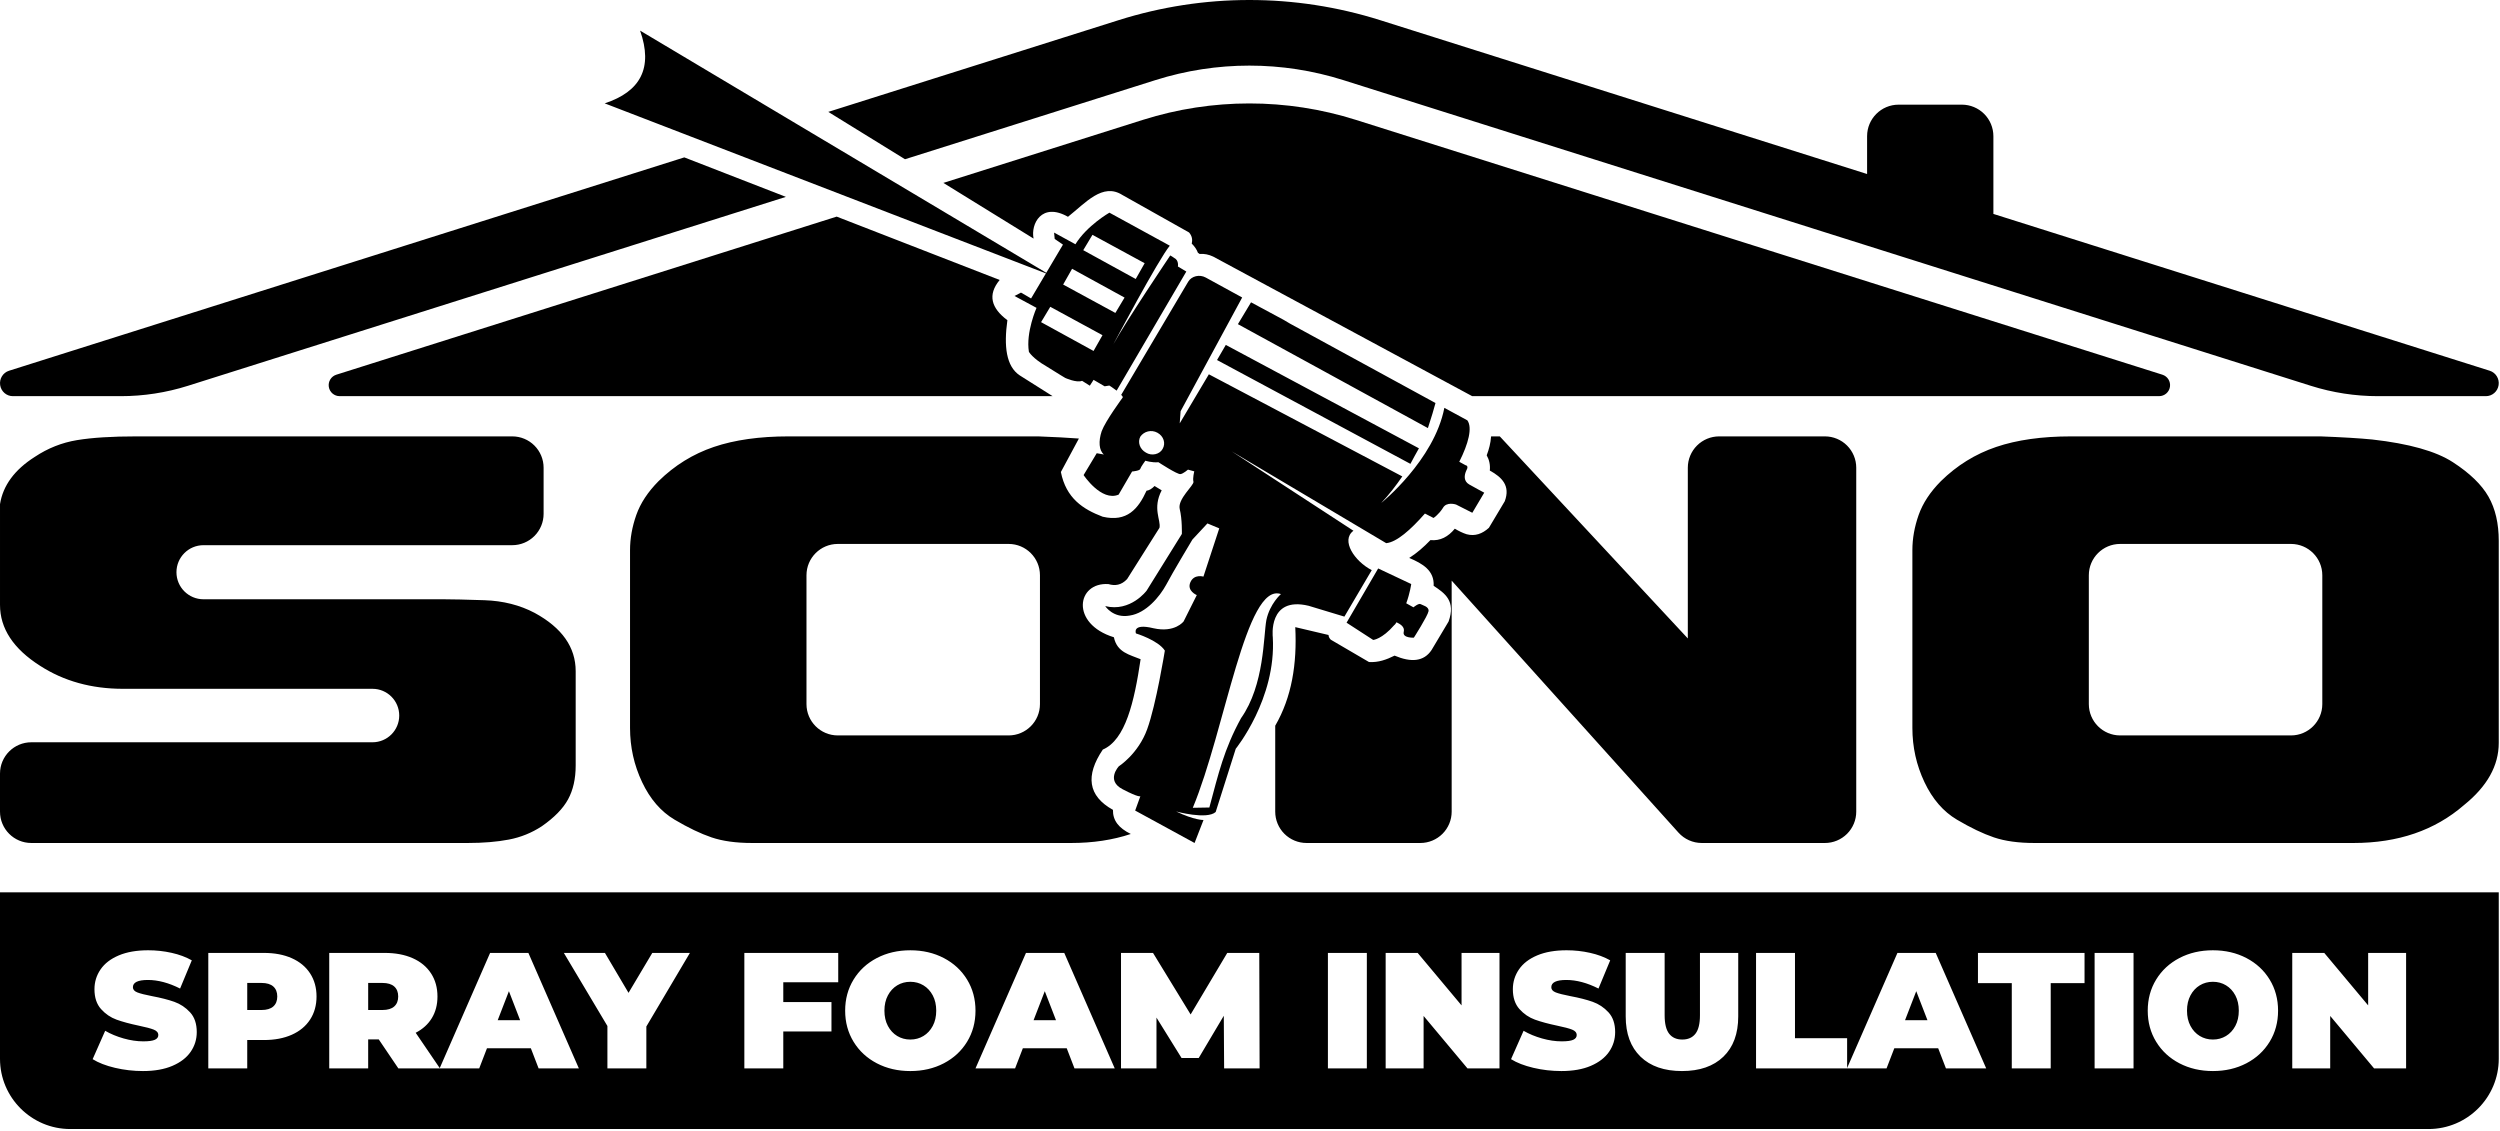
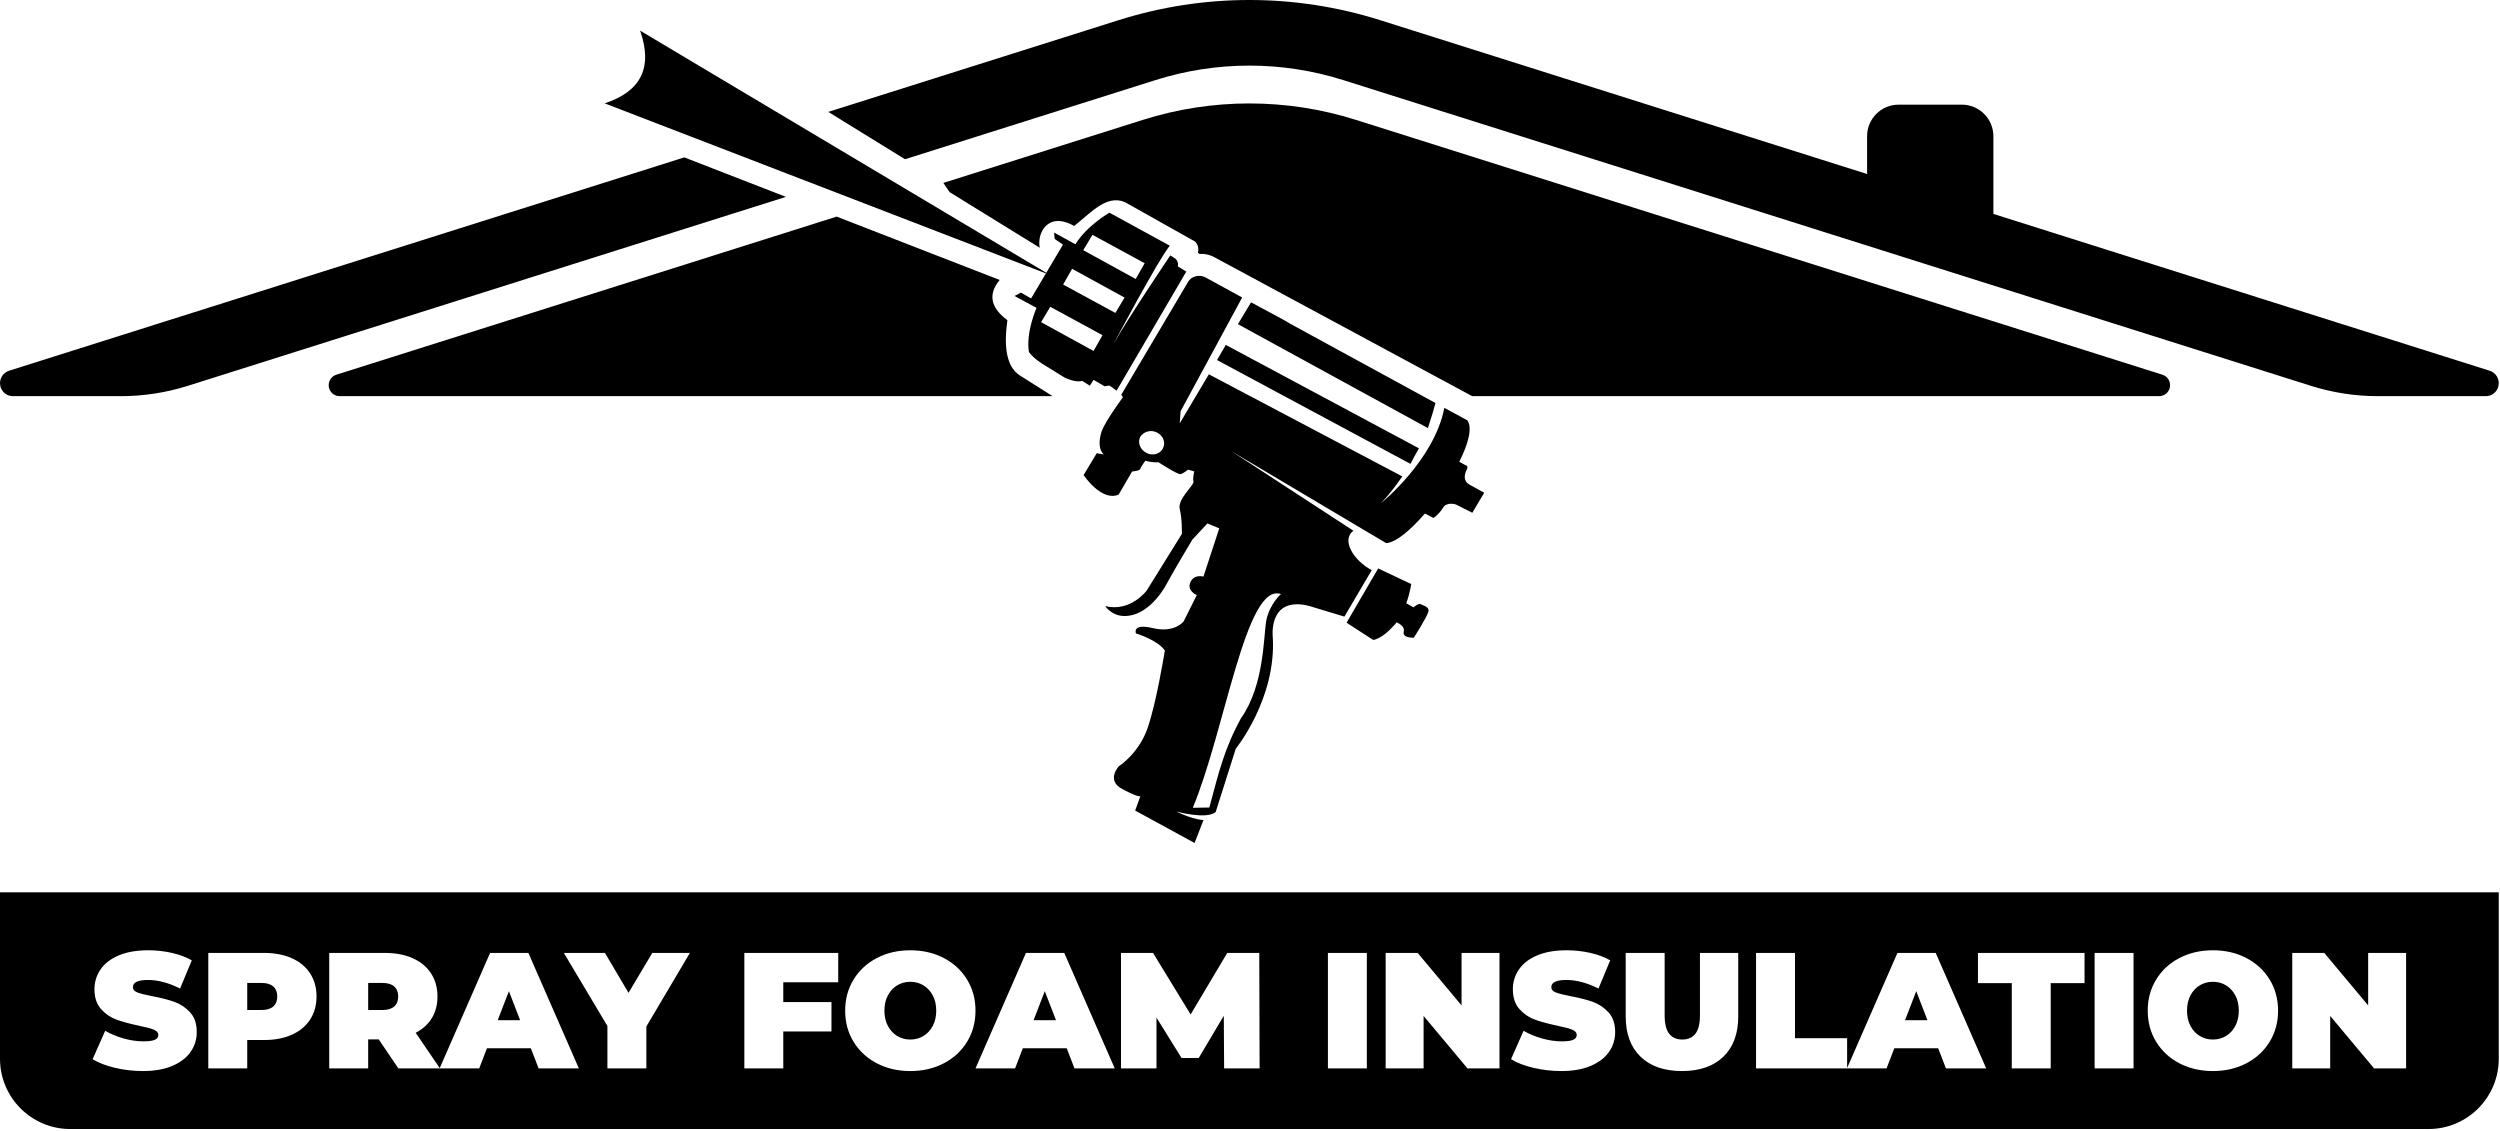
<svg xmlns="http://www.w3.org/2000/svg" width="100%" height="100%" viewBox="0 0 579 262" xml:space="preserve" style="fill-rule:evenodd;clip-rule:evenodd;stroke-linejoin:round;stroke-miterlimit:2;">
  <g>
    <path d="M182.011,45.595l-138.491,43.757c-5.029,1.589 -10.268,2.398 -15.536,2.398l-25.014,-0c-1.468,-0 -2.715,-1.087 -2.936,-2.558c-0.221,-1.47 0.651,-2.884 2.052,-3.327l156.397,-49.415l23.528,9.145Zm9.822,-19.682l67.209,-21.235c19.74,-6.237 40.886,-6.237 60.627,-0l112.749,35.624l-0,-8.762c-0,-4.033 3.269,-7.302 7.302,-7.302l14.646,-0c1.937,-0 3.795,0.769 5.164,2.139c1.37,1.369 2.139,3.227 2.139,5.163l-0,18.004l114.956,36.321c1.401,0.443 2.273,1.857 2.052,3.327c-0.221,1.471 -1.468,2.558 -2.936,2.558l-25.015,-0c-5.268,-0 -10.506,-0.809 -15.536,-2.398l-224.081,-70.8c-14.166,-4.476 -29.341,-4.476 -43.508,0l-58.001,18.326l-17.767,-10.965Zm386.878,180.744l0,38.558c0,8.979 -7.29,16.269 -16.269,16.269l-546.173,0c-8.979,0 -16.269,-7.29 -16.269,-16.269l0,-38.558l578.711,-0Zm-367.88,41.399c2.879,-0 5.465,-0.599 7.757,-1.796c2.293,-1.197 4.089,-2.86 5.388,-4.987c1.299,-2.127 1.949,-4.528 1.949,-7.202c-0,-2.675 -0.65,-5.076 -1.949,-7.203c-1.299,-2.127 -3.095,-3.789 -5.388,-4.987c-2.292,-1.197 -4.878,-1.796 -7.757,-1.796c-2.878,0 -5.464,0.599 -7.756,1.796c-2.293,1.198 -4.089,2.86 -5.388,4.987c-1.299,2.127 -1.949,4.528 -1.949,7.203c0,2.674 0.65,5.075 1.949,7.202c1.299,2.127 3.095,3.79 5.388,4.987c2.292,1.197 4.878,1.796 7.756,1.796Zm0,-7.298c-1.12,-0 -2.133,-0.274 -3.037,-0.822c-0.905,-0.548 -1.624,-1.325 -2.159,-2.331c-0.535,-1.006 -0.803,-2.184 -0.803,-3.534c0,-1.351 0.268,-2.529 0.803,-3.535c0.535,-1.006 1.254,-1.783 2.159,-2.331c0.904,-0.547 1.917,-0.821 3.037,-0.821c1.121,-0 2.134,0.274 3.038,0.821c0.905,0.548 1.624,1.325 2.159,2.331c0.535,1.006 0.803,2.184 0.803,3.535c-0,1.35 -0.268,2.528 -0.803,3.534c-0.535,1.006 -1.254,1.783 -2.159,2.331c-0.904,0.548 -1.917,0.822 -3.038,0.822Zm136.452,-20.061l-8.788,-0l-0,12.151l-10.164,-12.151l-7.413,-0l-0,26.747l8.788,0l0,-12.151l10.164,12.151l7.413,0l0,-26.747Zm42.262,27.359c4.101,-0 7.298,-1.108 9.591,-3.325c2.292,-2.216 3.439,-5.324 3.439,-9.323l-0,-14.711l-8.865,-0l-0,14.444c-0,1.961 -0.351,3.388 -1.051,4.279c-0.701,0.892 -1.713,1.338 -3.038,1.338c-1.325,-0 -2.337,-0.446 -3.038,-1.338c-0.7,-0.891 -1.051,-2.318 -1.051,-4.279l0,-14.444l-9.017,-0l-0,14.711c-0,3.999 1.146,7.107 3.439,9.323c2.292,2.217 5.489,3.325 9.591,3.325Zm76.384,-20.367l-0,19.755l9.017,0l0,-19.755l7.834,0l-0,-6.992l-24.685,-0l0,6.992l7.834,0Zm91.324,-6.992l-8.788,-0l-0,12.151l-10.165,-12.151l-7.413,-0l0,26.747l8.789,0l-0,-12.151l10.164,12.151l7.413,0l0,-26.747Zm-72.142,-0l-0,26.747l9.017,0l0,-26.747l-9.017,-0Zm-451.999,27.359c2.674,-0 4.948,-0.401 6.82,-1.204c1.873,-0.802 3.28,-1.885 4.223,-3.248c0.942,-1.363 1.414,-2.885 1.414,-4.566c-0,-1.936 -0.516,-3.464 -1.548,-4.585c-1.032,-1.121 -2.248,-1.93 -3.649,-2.427c-1.401,-0.496 -3.121,-0.936 -5.159,-1.318c-1.579,-0.306 -2.713,-0.592 -3.4,-0.86c-0.688,-0.267 -1.032,-0.668 -1.032,-1.203c-0,-1.121 1.159,-1.682 3.477,-1.682c2.344,0 4.827,0.663 7.451,1.987l2.713,-6.534c-1.35,-0.764 -2.91,-1.344 -4.681,-1.738c-1.77,-0.395 -3.572,-0.593 -5.407,-0.593c-2.674,0 -4.948,0.395 -6.82,1.185c-1.873,0.79 -3.28,1.872 -4.223,3.248c-0.942,1.375 -1.413,2.904 -1.413,4.585c-0,1.936 0.509,3.471 1.528,4.605c1.019,1.133 2.216,1.948 3.592,2.445c1.376,0.497 3.095,0.962 5.158,1.395c1.605,0.331 2.758,0.637 3.459,0.917c0.7,0.28 1.05,0.7 1.05,1.261c0,0.484 -0.267,0.847 -0.802,1.089c-0.535,0.242 -1.427,0.363 -2.675,0.363c-1.452,-0 -2.968,-0.223 -4.547,-0.669c-1.579,-0.446 -3.006,-1.038 -4.28,-1.777l-2.904,6.573c1.35,0.84 3.076,1.509 5.178,2.006c2.102,0.496 4.26,0.745 6.477,0.745Zm328.5,-0c2.675,-0 4.949,-0.401 6.821,-1.204c1.872,-0.802 3.28,-1.885 4.222,-3.248c0.943,-1.363 1.414,-2.885 1.414,-4.566c0,-1.936 -0.516,-3.464 -1.547,-4.585c-1.032,-1.121 -2.248,-1.93 -3.65,-2.427c-1.401,-0.496 -3.12,-0.936 -5.158,-1.318c-1.579,-0.306 -2.713,-0.592 -3.401,-0.86c-0.688,-0.267 -1.032,-0.668 -1.032,-1.203c0,-1.121 1.16,-1.682 3.478,-1.682c2.343,0 4.827,0.663 7.451,1.987l2.713,-6.534c-1.35,-0.764 -2.911,-1.344 -4.681,-1.738c-1.77,-0.395 -3.573,-0.593 -5.407,-0.593c-2.675,0 -4.948,0.395 -6.821,1.185c-1.872,0.79 -3.279,1.872 -4.222,3.248c-0.942,1.375 -1.414,2.904 -1.414,4.585c0,1.936 0.51,3.471 1.529,4.605c1.019,1.133 2.216,1.948 3.592,2.445c1.375,0.497 3.095,0.962 5.158,1.395c1.605,0.331 2.758,0.637 3.458,0.917c0.701,0.28 1.051,0.7 1.051,1.261c-0,0.484 -0.267,0.847 -0.802,1.089c-0.535,0.242 -1.427,0.363 -2.675,0.363c-1.452,-0 -2.968,-0.223 -4.547,-0.669c-1.58,-0.446 -3.006,-1.038 -4.28,-1.777l-2.904,6.573c1.35,0.84 3.076,1.509 5.178,2.006c2.101,0.496 4.26,0.745 6.476,0.745Zm-211.918,-10.317l10.087,-17.042l-8.712,-0l-5.502,9.247l-5.464,-9.247l-9.515,-0l10.088,16.927l-0,9.82l9.018,0l-0,-9.705Zm31.715,-10.241l12.724,0l0,-6.801l-21.742,-0l0,26.747l9.018,0l-0,-8.559l11.158,0l-0,-6.801l-11.158,-0l-0,-4.586Zm-70.423,19.946l1.796,-4.661l10.164,-0l1.796,4.661l9.323,0l-11.692,-26.747l-8.865,-0l-11.663,26.679l-5.57,-8.185c1.63,-0.841 2.878,-1.974 3.744,-3.401c0.866,-1.426 1.299,-3.095 1.299,-5.006c0,-2.037 -0.496,-3.821 -1.49,-5.349c-0.993,-1.529 -2.407,-2.7 -4.241,-3.516c-1.834,-0.815 -3.987,-1.222 -6.458,-1.222l-12.877,-0l0,26.747l9.018,0l-0,-6.725l2.445,0l4.547,6.725l18.724,0Zm9.476,-11.157l-5.196,-0l2.598,-6.725l2.598,6.725Zm-28.238,-5.503c0,0.994 -0.305,1.765 -0.917,2.312c-0.611,0.548 -1.528,0.822 -2.751,0.822l-3.286,-0l-0,-6.267l3.286,0c1.223,0 2.14,0.274 2.751,0.822c0.612,0.547 0.917,1.318 0.917,2.311Zm420.284,17.272c2.878,-0 5.464,-0.599 7.757,-1.796c2.292,-1.197 4.088,-2.86 5.388,-4.987c1.299,-2.127 1.948,-4.528 1.948,-7.202c0,-2.675 -0.649,-5.076 -1.948,-7.203c-1.3,-2.127 -3.096,-3.789 -5.388,-4.987c-2.293,-1.197 -4.879,-1.796 -7.757,-1.796c-2.879,0 -5.464,0.599 -7.757,1.796c-2.293,1.198 -4.089,2.86 -5.388,4.987c-1.299,2.127 -1.948,4.528 -1.948,7.203c-0,2.674 0.649,5.075 1.948,7.202c1.299,2.127 3.095,3.79 5.388,4.987c2.293,1.197 4.878,1.796 7.757,1.796Zm-0,-7.298c-1.121,-0 -2.134,-0.274 -3.038,-0.822c-0.904,-0.548 -1.624,-1.325 -2.159,-2.331c-0.535,-1.006 -0.802,-2.184 -0.802,-3.534c-0,-1.351 0.267,-2.529 0.802,-3.535c0.535,-1.006 1.255,-1.783 2.159,-2.331c0.904,-0.547 1.917,-0.821 3.038,-0.821c1.121,-0 2.133,0.274 3.038,0.821c0.904,0.548 1.624,1.325 2.159,2.331c0.535,1.006 0.802,2.184 0.802,3.535c0,1.35 -0.267,2.528 -0.802,3.534c-0.535,1.006 -1.255,1.783 -2.159,2.331c-0.905,0.548 -1.917,0.822 -3.038,0.822Zm-204.964,-20.061l-0,26.747l9.017,0l0,-26.747l-9.017,-0Zm-60.488,22.086l1.795,4.661l9.324,0l-11.693,-26.747l-8.865,-0l-11.692,26.747l9.17,0l1.796,-4.661l10.165,-0Zm-2.484,-6.496l-5.197,-0l2.598,-6.725l2.599,6.725Zm38.937,11.157l8.215,0l-0.076,-26.747l-7.413,-0l-8.483,14.252l-8.712,-14.252l-7.413,-0l-0,26.747l8.215,0l0,-11.769l5.808,9.362l3.974,0l5.808,-9.782l0.077,12.189Zm153.417,0l1.796,-4.661l10.164,-0l1.796,4.661l9.324,0l-11.693,-26.747l-8.865,-0l-11.654,26.66l-0,-6.905l-12.075,-0l0,-19.755l-9.018,-0l0,26.747l30.225,0Zm9.477,-11.157l-5.197,-0l2.598,-6.725l2.599,6.725Zm-385.283,-15.59l-12.877,-0l0,26.747l9.018,0l0,-6.572l3.859,0c2.471,0 4.624,-0.407 6.458,-1.223c1.834,-0.815 3.248,-1.987 4.242,-3.515c0.993,-1.528 1.49,-3.312 1.49,-5.35c-0,-2.037 -0.497,-3.821 -1.49,-5.349c-0.994,-1.529 -2.408,-2.7 -4.242,-3.516c-1.834,-0.815 -3.987,-1.222 -6.458,-1.222Zm-0.573,13.221l-3.286,-0l0,-6.267l3.286,0c1.223,0 2.14,0.274 2.751,0.822c0.612,0.547 0.918,1.318 0.918,2.311c-0,0.994 -0.306,1.765 -0.918,2.312c-0.611,0.548 -1.528,0.822 -2.751,0.822Zm181.691,-170.6l-102.189,-39.381c8.274,-2.712 11.253,-8.198 8.195,-16.847l94.075,56.092l3.864,-6.525l-1.914,-1.321l-0.141,-1.471l4.939,2.706c2.687,-4.359 7.874,-7.317 7.874,-7.317l13.983,7.65c-2.642,3.177 -13.115,22.917 -13.115,22.917c2.955,-5.4 13.225,-20.658 13.225,-20.658c0.224,0.141 0.61,0.327 0.896,0.564c1.157,0.556 0.873,1.991 0.873,1.991l1.952,1.172l-16.141,27.58c-0.795,-0.616 -1.69,-1.18 -1.69,-1.18l-1.087,0.18l-2.562,-1.497l-0.87,1.354l-1.791,-1.128c-1.264,0.53 -3.903,-0.671 -3.903,-0.671c0,0 -1.281,-0.749 -4.414,-2.721c-3.172,-1.824 -3.999,-3.324 -3.999,-3.324c-0.745,-4.503 1.762,-10.184 1.762,-10.184l-5.1,-2.75l1.503,-0.783l2.338,1.357l3.437,-5.805Zm18.211,5.604l-12.154,-6.672l-2.071,3.653l12.093,6.575l2.132,-3.556Zm-9.568,-10.979l12.154,6.672l2.07,-3.652l-12.092,-6.575l-2.132,3.555Zm2.387,23.341l2.07,-3.652l-12.092,-6.575l-2.133,3.555l12.155,6.672Zm45.516,-6.321l33.677,18.377c-0.346,1.338 -0.945,3.323 -1.759,5.807l-44.002,-24.071l3.041,-5.057l7.539,4.054l1.504,0.89Zm13.082,69.255l7.32,-12.563l7.654,3.609c-0,0 -0.275,2.074 -1.152,4.461l1.667,0.934c0,-0 1.217,-1.02 1.665,-0.738c0.448,0.282 1.944,0.532 1.837,1.618c-0.206,1.137 -3.409,6.151 -3.409,6.151c-0,-0 -2.723,0.13 -2.339,-1.357c0.308,-1.19 -0.912,-1.842 -1.683,-2.213c-0.139,0.201 -0.316,0.551 -0.516,0.655c-2.842,3.282 -4.878,3.441 -4.878,3.441l-6.166,-3.998Zm16.759,-40.386c-0.632,1.101 -1.301,2.35 -1.971,3.6l-44.788,-24.047l2.032,-3.503l44.727,23.95Zm-3.849,6.508c-1.386,2.009 -2.972,4.122 -4.882,6.146c-0,-0 12.258,-9.857 14.62,-22.027l5.324,2.891c1.213,1.686 0.253,5.403 -1.871,9.598l1.443,0.793c0,-0 0.849,0.073 0.217,1.174c-0.569,1.197 -0.652,2.528 0.629,3.277c1.281,0.749 3.496,1.912 3.496,1.912l-2.763,4.656l-3.759,-1.904c0,-0 -2.229,-0.77 -3.076,0.829c-1.008,1.555 -2.149,2.277 -2.149,2.277l-1.99,-1.023c-3.32,3.788 -6.571,6.639 -8.97,6.858l-35.793,-21.265l28.209,18.392c-2.997,2.204 0.255,7.075 4.237,9.121l-6.335,10.763l-8.286,-2.508c-9.473,-2.276 -8.297,7.28 -8.297,7.28c0.833,14.238 -8.578,25.83 -8.578,25.83l-4.649,14.648c-2.034,1.831 -9.162,-0.121 -9.162,-0.121c4.244,2.038 6.342,1.976 6.342,1.976l-2.069,5.324l-13.759,-7.51l1.207,-3.331c0,-0 -0.277,0.402 -4.096,-1.6c-3.982,-2.045 -0.878,-5.335 -0.878,-5.335c-0,0 4.462,-2.837 6.546,-8.556c2.083,-5.718 4.097,-18.221 4.097,-18.221c-1.545,-2.414 -6.691,-3.982 -6.691,-3.982c0,0 -1.02,-2.429 4.04,-1.202c4.999,1.13 7.001,-1.585 7.001,-1.585l3.047,-6.092c-0,0 -2.353,-0.962 -1.492,-2.955c0.862,-1.993 3.03,-1.32 3.03,-1.32l3.665,-11.175l-2.739,-1.148l-3.481,3.743c-0,-0 -4.719,7.862 -6.096,10.509c-1.478,2.7 -4.635,6.532 -8.421,7.088c-3.825,0.703 -5.679,-2.192 -5.679,-2.192c5.871,1.448 9.597,-3.581 9.597,-3.581l8.16,-13.129c0,-0 0.097,-3.397 -0.5,-5.789c-0.535,-2.296 3.318,-5.459 3.186,-6.292c-0.232,-0.779 0.19,-2.415 0.19,-2.415l-1.458,-0.4c0,0 -1.117,0.968 -1.742,1.036c-0.725,0.12 -5.101,-2.75 -5.101,-2.75c-1.511,0.143 -3.031,-0.352 -3.031,-0.352c0,-0 -1.07,1.458 -1.185,1.904c-0.116,0.446 -1.889,0.597 -1.889,0.597l-3.118,5.355c-3.993,1.693 -8.11,-4.53 -8.11,-4.53l3.04,-5.058l1.659,0.295c-1.143,-0.949 -1.291,-3.06 -0.515,-5.395c0.876,-2.387 4.88,-7.818 4.88,-7.818c0.039,-0.148 -0.147,-0.438 -0.37,-0.579l15.533,-26.234c0.77,-1.302 2.62,-1.75 4.063,-0.957l8.434,4.618l-14.26,26.344l-0.205,2.81l6.751,-11.365l44.802,23.652Zm-56.711,-10.118c-1.443,-0.793 -3.131,-0.3 -3.963,0.905c-0.669,1.25 -0.143,2.906 1.3,3.7c1.343,0.845 3.193,0.397 3.863,-0.853c0.77,-1.302 0.243,-2.958 -1.2,-3.752Zm28.6,37.366c-8.108,-2.858 -12.882,31.418 -20.411,49.496l3.832,-0.065c2.135,-7.933 3.394,-13.479 7.334,-20.678c5.467,-7.737 5.177,-19.041 5.874,-22.75c0.798,-3.763 3.371,-6.003 3.371,-6.003Z" />
-     <path d="M243.788,91.75l-165.124,-0c-1.255,-0 -2.323,-0.916 -2.514,-2.157c-0.192,-1.24 0.55,-2.435 1.747,-2.813l115.878,-36.613l37.75,14.673c-2.863,3.461 -1.946,6.534 1.787,9.318c-0.84,6.017 -0.295,10.668 2.837,12.767l7.639,4.825Zm-25.304,-49.39l46.216,-14.602c16.046,-5.07 33.264,-5.07 49.31,-0l186.803,59.022c1.197,0.378 1.939,1.573 1.748,2.813c-0.192,1.241 -1.259,2.157 -2.515,2.157l-159.087,-0l-59.997,-32.33c-1.015,-0.474 -2.052,-0.696 -3.115,-0.599l-0.411,-0.282c-0.268,-0.733 -0.737,-1.443 -1.434,-2.128c0.228,-0.925 0.062,-1.787 -0.614,-2.57l-15.433,-8.675c-4.583,-2.921 -8.534,1.822 -12.61,5.044c-6.102,-3.463 -8.668,1.685 -7.969,5.044l-20.892,-12.894Z" />
-     <path d="M345.341,101.066l2.01,-0l43.547,46.797l0,-39.543c0,-1.924 0.765,-3.769 2.125,-5.129c1.361,-1.361 3.206,-2.125 5.13,-2.125c6.99,-0 17.508,-0 24.498,-0c1.924,-0 3.769,0.764 5.13,2.125c1.36,1.36 2.125,3.205 2.125,5.129l-0,79.662c-0,1.924 -0.765,3.769 -2.125,5.13c-1.361,1.36 -3.206,2.125 -5.13,2.125l-28.522,-0c-2.056,-0 -4.016,-0.873 -5.392,-2.402c-10.143,-11.269 -52.531,-58.363 -52.531,-58.363l-0,53.51c-0,1.924 -0.765,3.769 -2.125,5.13c-1.361,1.36 -3.206,2.125 -5.13,2.125l-26.355,-0c-1.925,-0 -3.77,-0.765 -5.13,-2.125c-1.361,-1.361 -2.125,-3.206 -2.125,-5.13l-0,-19.906c3.839,-6.611 5.073,-14.359 4.643,-22.832l7.699,1.817c0.032,0.471 0.248,0.804 0.526,1.09l8.848,5.174c2.163,0.142 4.079,-0.558 5.929,-1.482c3.848,1.633 6.787,1.381 8.561,-1.291l3.945,-6.611c1.703,-4.744 -0.837,-6.533 -3.459,-8.264c0.179,-3.546 -2.541,-5.137 -5.662,-6.458c1.758,-1.107 3.379,-2.526 4.918,-4.134c2.28,0.232 4.117,-0.775 5.646,-2.64c0.911,0.542 1.821,0.994 2.732,1.285c1.956,0.525 3.647,-0.107 5.165,-1.492l3.672,-6.152c1.337,-3.578 -0.639,-5.548 -3.466,-7.105c0.135,-1.296 -0.119,-2.468 -0.718,-3.529c0.541,-1.416 0.904,-2.844 1.005,-4.289l0.016,-0.097Zm-83.446,92.083c-4.18,1.392 -8.786,2.088 -13.817,2.088l-73.887,-0c-3.715,-0 -6.845,-0.432 -9.39,-1.296c-2.546,-0.864 -5.401,-2.232 -8.565,-4.104c-3.165,-1.872 -5.676,-4.776 -7.534,-8.712c-1.857,-3.935 -2.786,-8.111 -2.786,-12.527l0,-41.182c0,-2.688 0.482,-5.399 1.445,-8.135c0.963,-2.736 2.683,-5.352 5.16,-7.848c3.715,-3.648 7.98,-6.287 12.796,-7.919c4.815,-1.632 10.594,-2.448 17.336,-2.448l57.789,-0c3.735,0.141 6.878,0.307 9.429,0.5l-4.171,7.754c1.206,6.077 5.125,8.628 9.68,10.351c5.655,1.317 8.253,-1.843 10.157,-6.019c0.62,-0.074 1.239,-0.458 1.859,-1.093l1.65,1c-2.19,4.205 -0.134,6.914 -0.512,8.683l-7.495,11.871c-1.323,1.419 -2.785,1.616 -4.321,1.163c-7.344,-0.498 -8.905,9.181 1.259,12.315c0.742,3.539 3.664,4.033 6.188,5.084c-1.47,9.935 -3.52,18.683 -8.755,20.925c-4.046,6.01 -3.48,10.724 2.349,13.959c-0.048,2.477 1.335,4.219 4.136,5.59Zm-75.114,-30.078c-0,4.007 3.248,7.255 7.255,7.255l39.564,0c4.007,0 7.255,-3.248 7.255,-7.255l-0,-29.84c-0,-4.007 -3.248,-7.255 -7.255,-7.255l-39.564,0c-4.007,0 -7.255,3.248 -7.255,7.255l-0,29.84Zm-179.526,32.166c-4.007,-0 -7.255,-3.248 -7.255,-7.255c0,-2.806 0,-6.011 0,-8.817c0,-4.007 3.248,-7.255 7.255,-7.255l79.016,-0c3.419,-0 6.191,-2.772 6.191,-6.191l-0,-0.001c-0,-3.42 -2.772,-6.191 -6.191,-6.191l-57.789,-0c-7.293,-0 -13.691,-1.776 -19.195,-5.328c-6.191,-3.936 -9.287,-8.64 -9.287,-14.111l0,-23.327c0.688,-4.32 3.371,-7.968 8.049,-10.944c3.027,-2.015 6.295,-3.311 9.804,-3.887c3.508,-0.576 8.083,-0.864 13.724,-0.864l87.065,-0c1.924,-0 3.769,0.764 5.13,2.125c1.36,1.36 2.125,3.205 2.125,5.129l-0,10.69c-0,1.924 -0.765,3.769 -2.125,5.13c-1.361,1.36 -3.206,2.124 -5.13,2.124c-16.401,0 -56.101,0 -71.514,0c-3.459,0 -6.263,2.805 -6.263,6.264l-0,0c-0,3.459 2.804,6.264 6.263,6.264l55.653,-0c1.926,-0 5.057,0.072 9.391,0.216c4.334,0.144 8.221,1.125 11.661,2.943c6.329,3.448 9.494,7.948 9.494,13.501l-0,21.831c-0,3.064 -0.585,5.674 -1.755,7.829c-1.169,2.154 -3.199,4.236 -6.088,6.246c-2.339,1.533 -4.885,2.563 -7.637,3.089c-2.751,0.526 -5.916,0.79 -9.493,0.79l-101.099,-0Zm435.653,-67.821c0,-2.688 0.482,-5.399 1.445,-8.135c0.963,-2.736 2.683,-5.352 5.16,-7.848c3.715,-3.648 7.98,-6.287 12.796,-7.919c4.815,-1.632 10.594,-2.448 17.336,-2.448l57.789,-0c5.091,0.192 9.081,0.432 11.97,0.72c8.531,0.96 14.757,2.712 18.678,5.255c3.922,2.544 6.674,5.208 8.256,7.992c1.582,2.784 2.373,6.192 2.373,10.223l0,46.798c0,5.28 -2.683,10.079 -8.049,14.399c-6.742,5.856 -15.272,8.784 -25.592,8.784l-73.887,-0c-3.715,-0 -6.845,-0.432 -9.39,-1.296c-2.546,-0.864 -5.401,-2.232 -8.565,-4.104c-3.165,-1.872 -5.676,-4.776 -7.534,-8.712c-1.857,-3.935 -2.786,-8.111 -2.786,-12.527l0,-41.182Zm40.865,35.655c-0,4.007 3.248,7.255 7.255,7.255l39.564,0c4.007,0 7.255,-3.248 7.255,-7.255l-0,-29.84c-0,-4.007 -3.248,-7.255 -7.255,-7.255l-39.564,0c-4.007,0 -7.255,3.248 -7.255,7.255l-0,29.84Z" />
+     <path d="M243.788,91.75l-165.124,-0c-1.255,-0 -2.323,-0.916 -2.514,-2.157c-0.192,-1.24 0.55,-2.435 1.747,-2.813l115.878,-36.613l37.75,14.673c-2.863,3.461 -1.946,6.534 1.787,9.318c-0.84,6.017 -0.295,10.668 2.837,12.767l7.639,4.825Zm-25.304,-49.39l46.216,-14.602c16.046,-5.07 33.264,-5.07 49.31,-0l186.803,59.022c1.197,0.378 1.939,1.573 1.748,2.813c-0.192,1.241 -1.259,2.157 -2.515,2.157l-159.087,-0l-59.997,-32.33c-1.015,-0.474 -2.052,-0.696 -3.115,-0.599l-0.411,-0.282c0.228,-0.925 0.062,-1.787 -0.614,-2.57l-15.433,-8.675c-4.583,-2.921 -8.534,1.822 -12.61,5.044c-6.102,-3.463 -8.668,1.685 -7.969,5.044l-20.892,-12.894Z" />
  </g>
</svg>